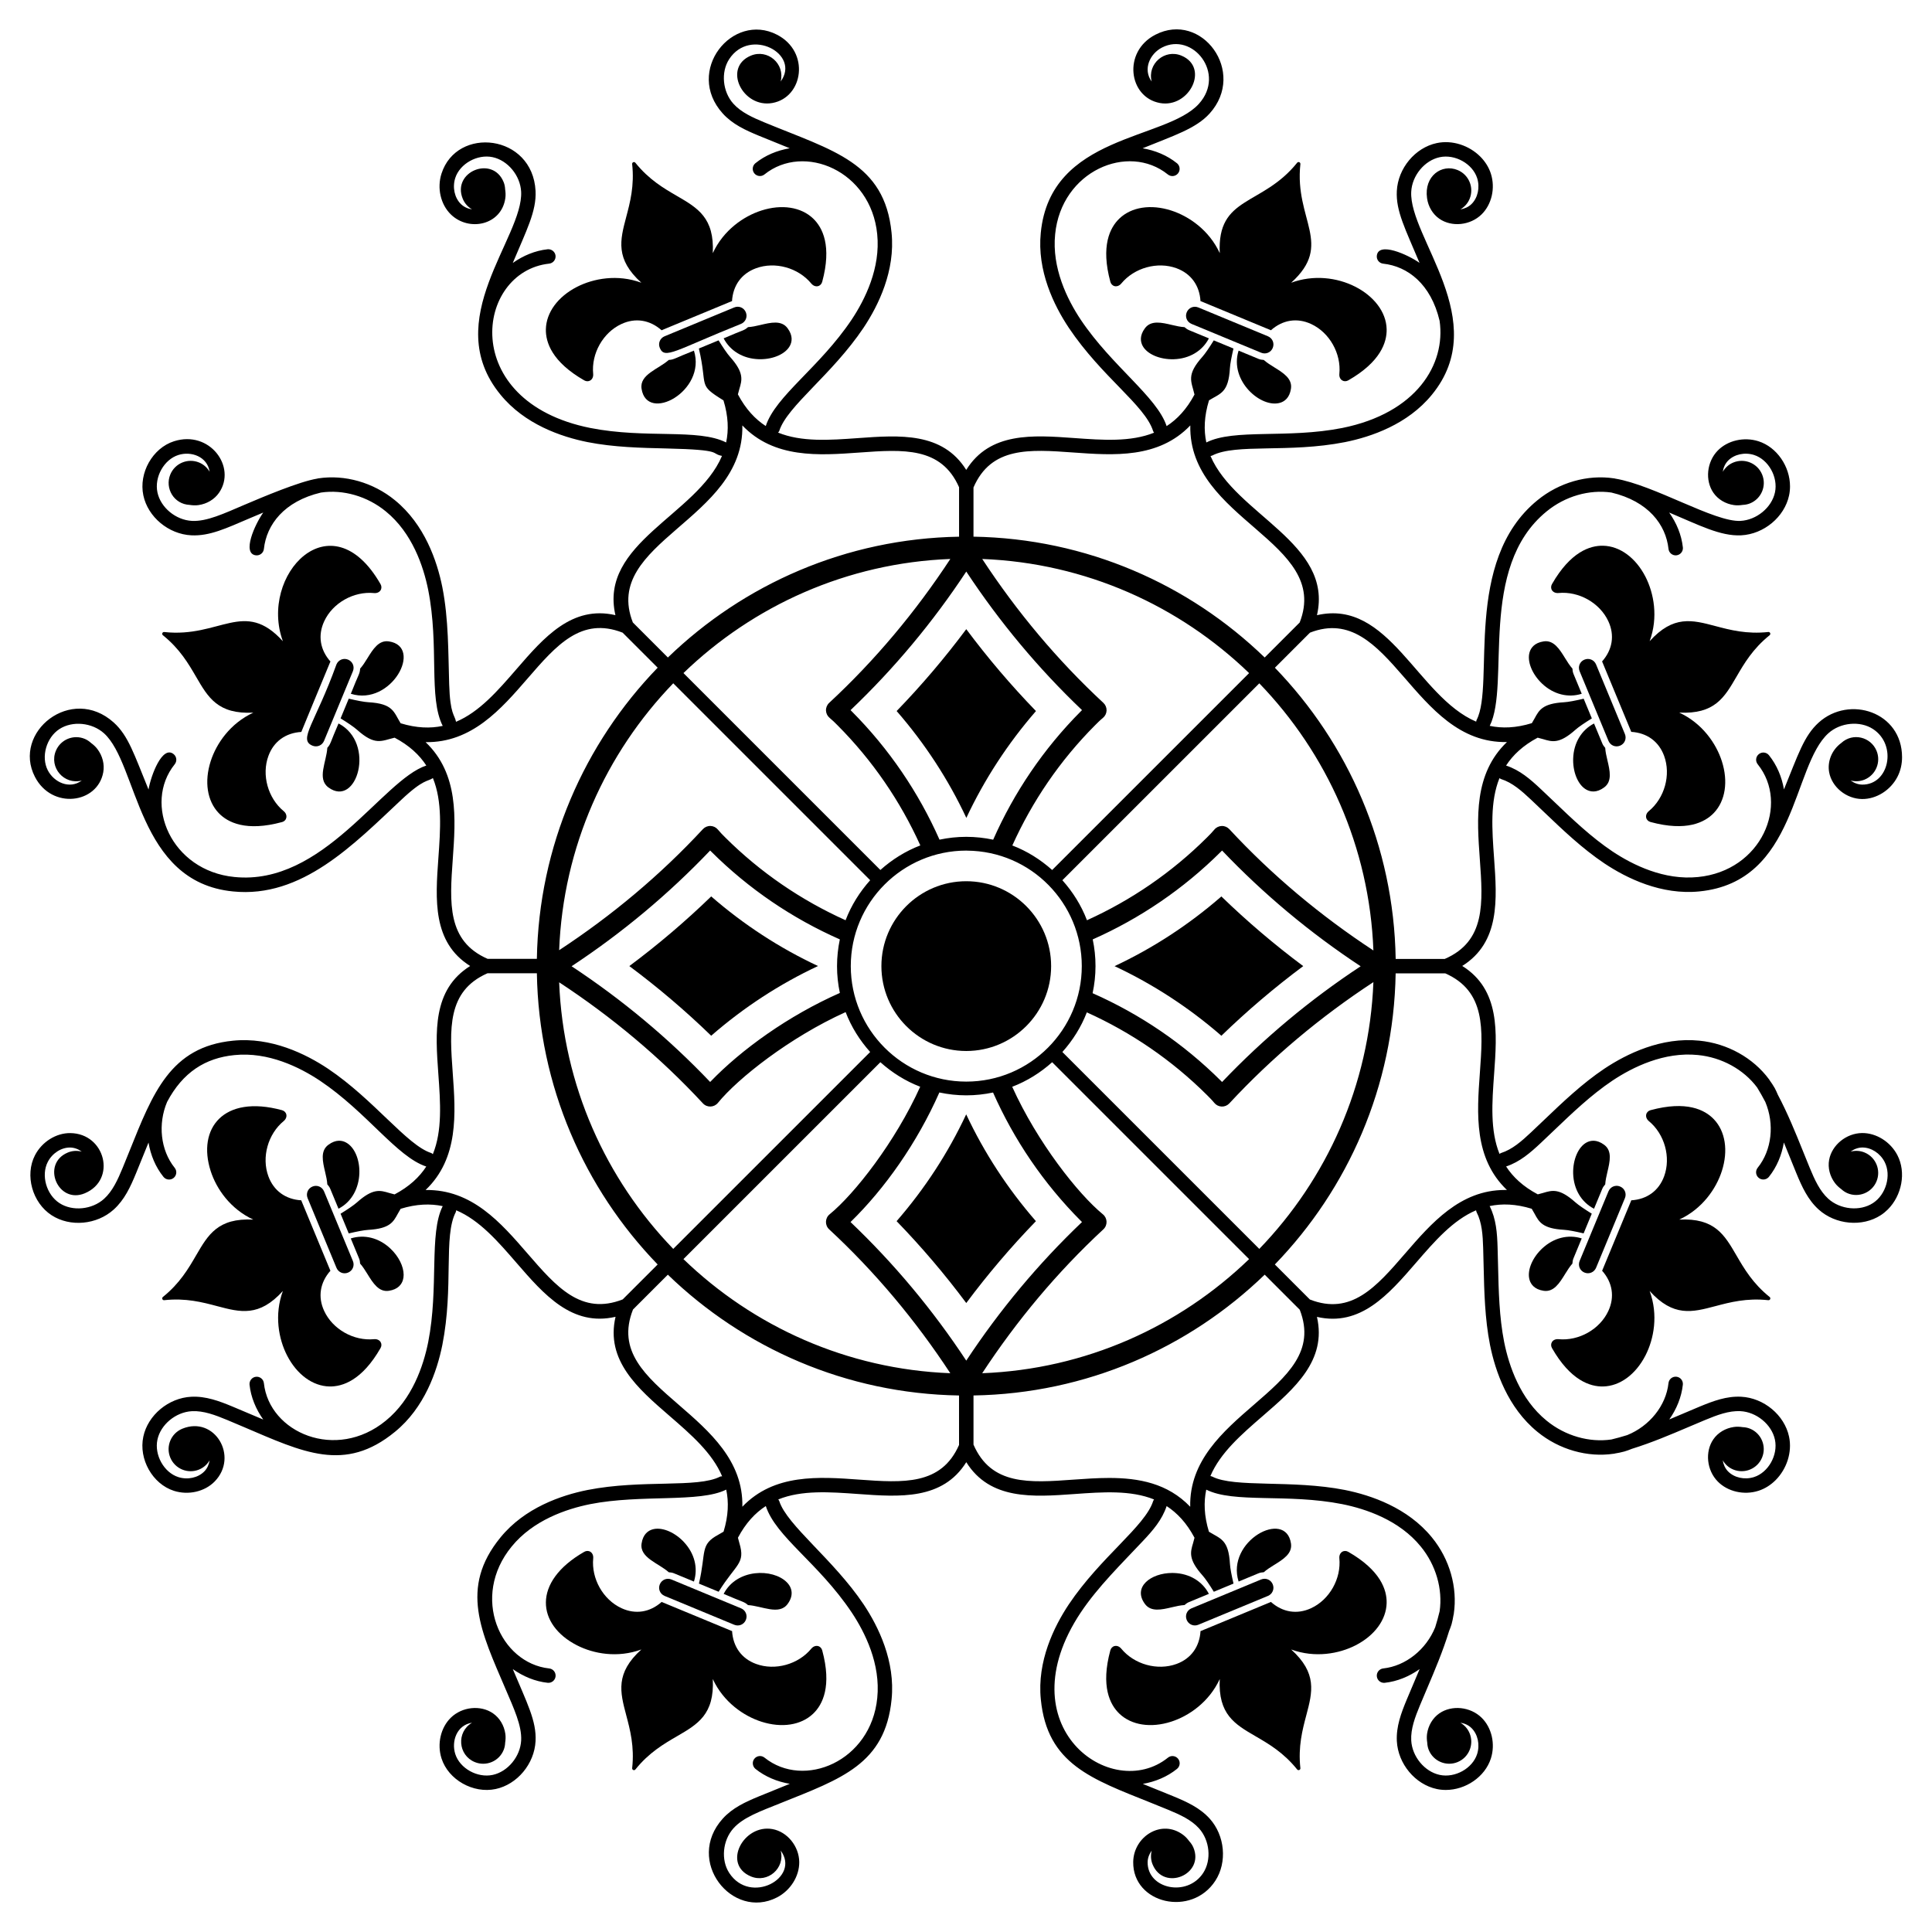
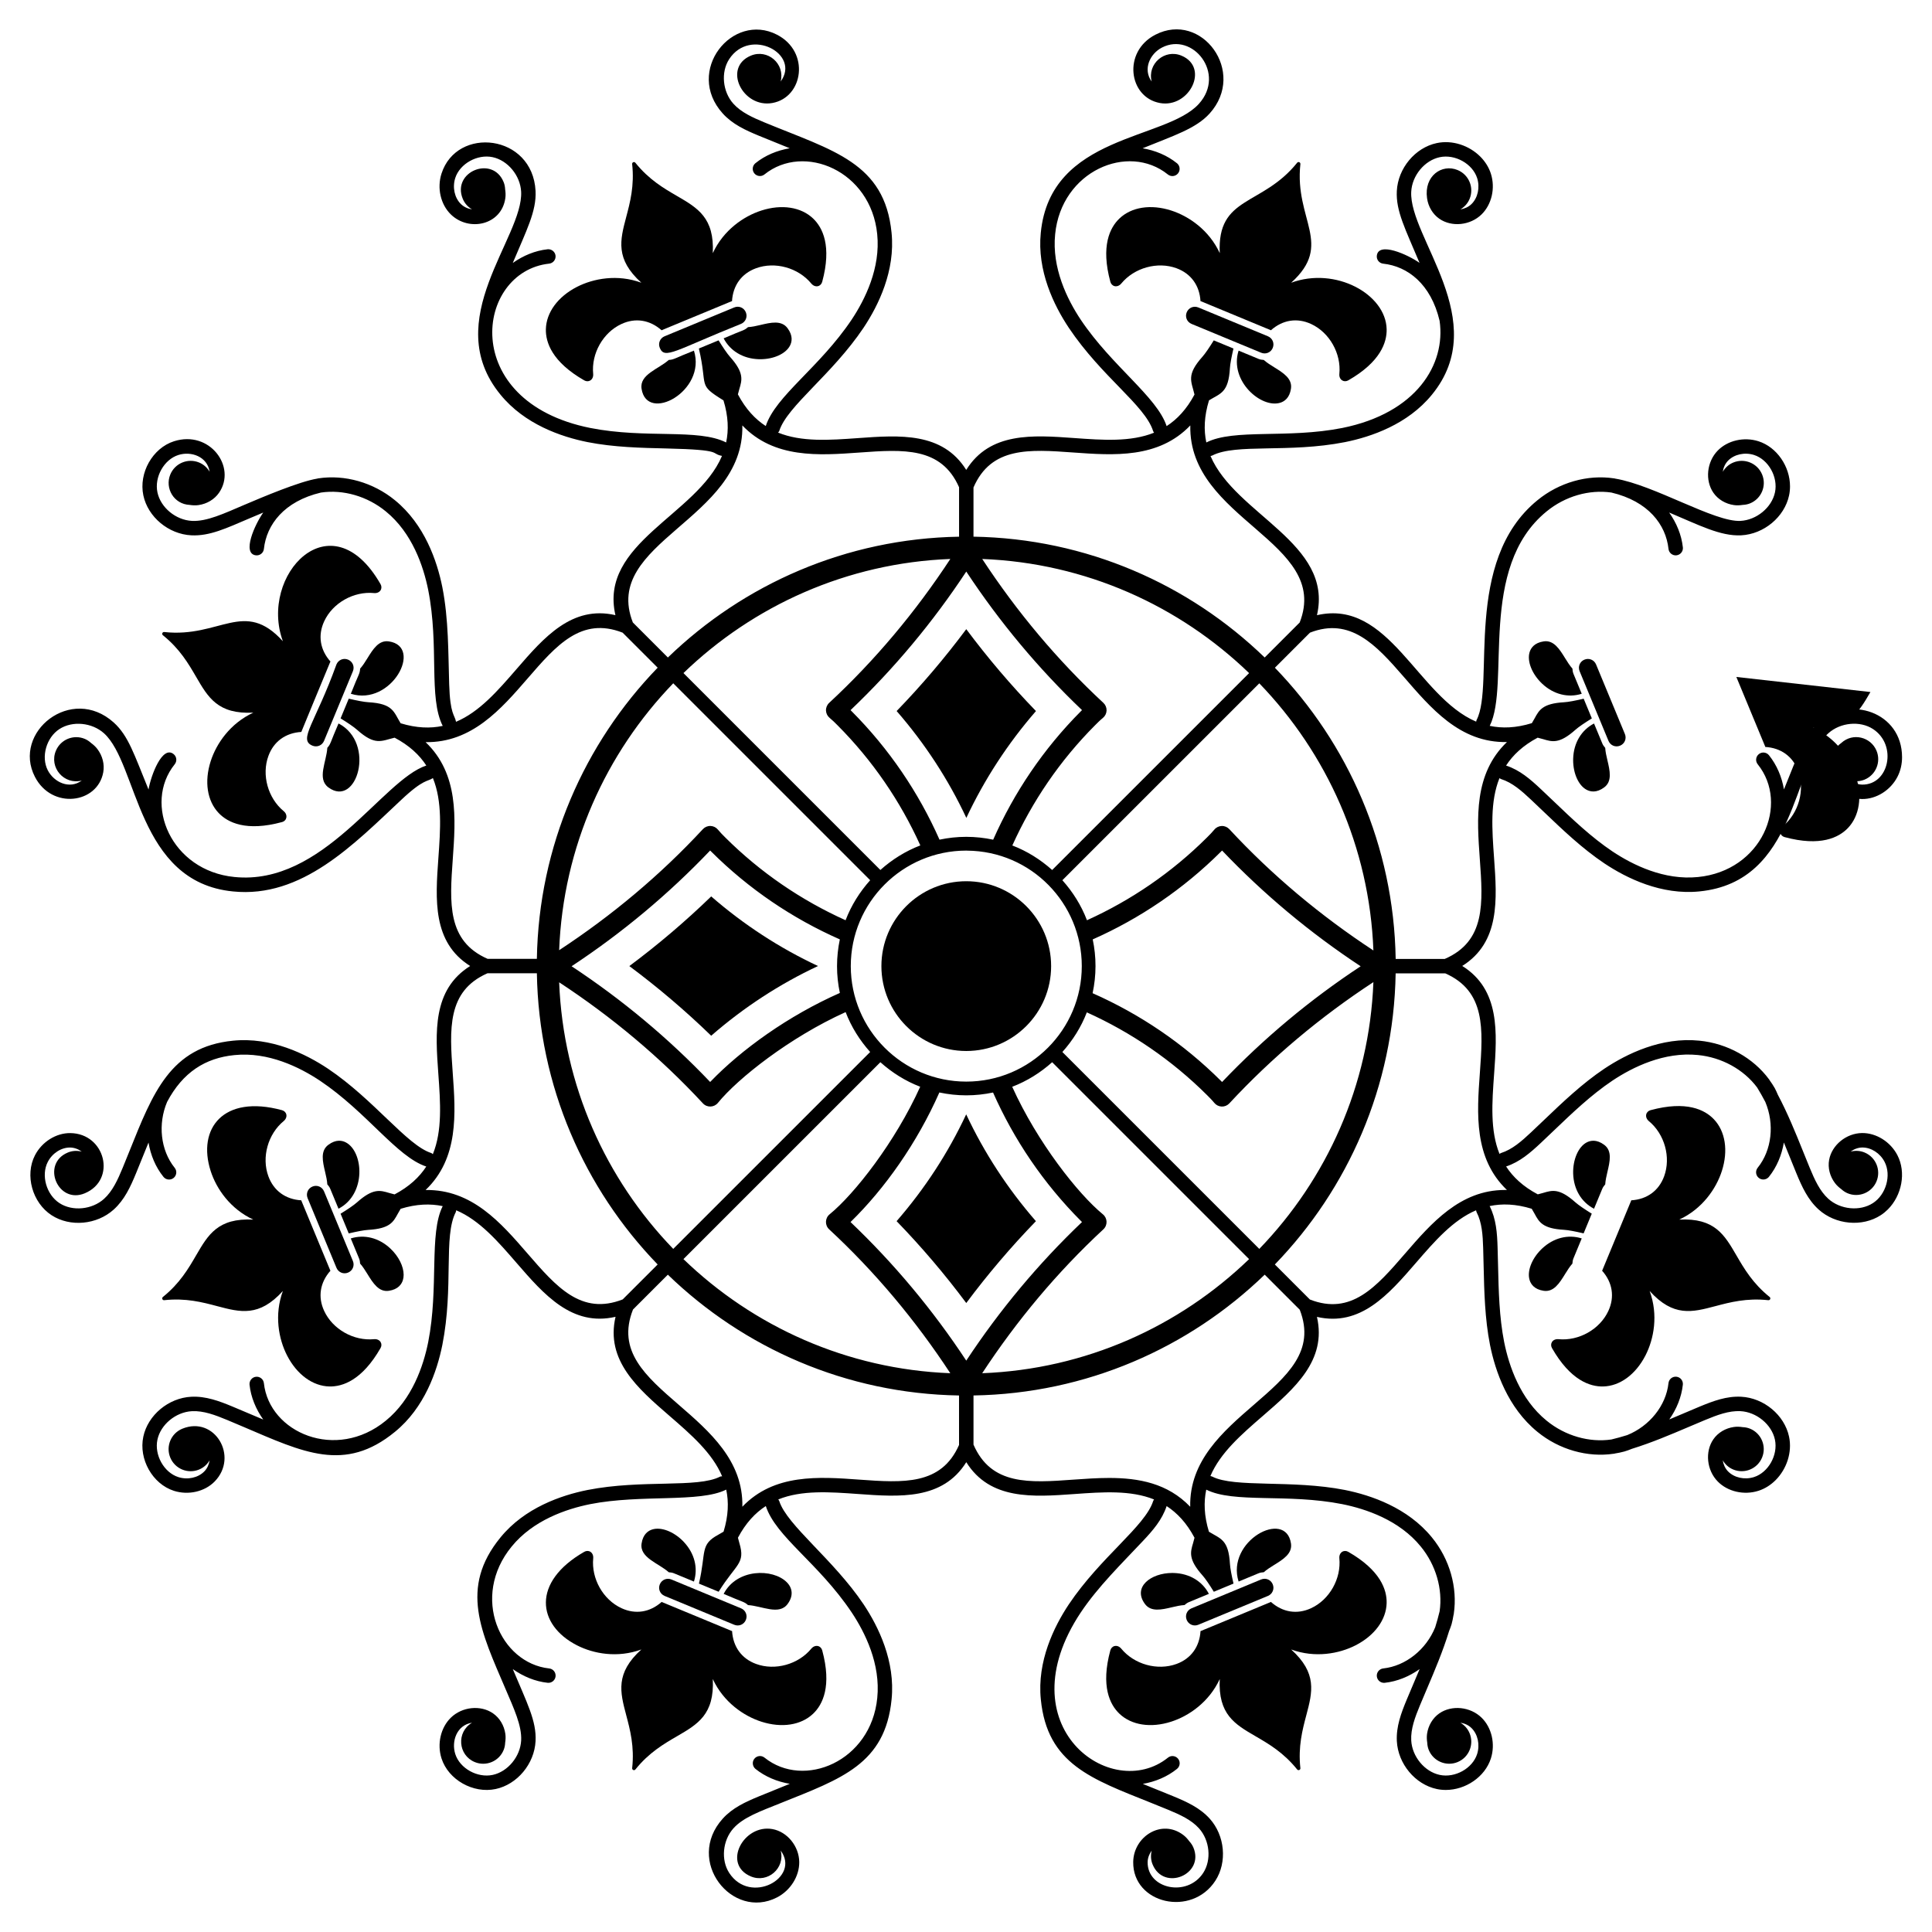
<svg xmlns="http://www.w3.org/2000/svg" fill="#000000" width="800px" height="800px" version="1.1" viewBox="144 144 512 512">
  <g>
    <path d="m314.02 247.02c1.395 9.215 17.285 0.621 13.879-10.098-5.203 2.047-5.231 2.391-6.664 2.465-2.742 2.445-7.797 3.844-7.215 7.633z" />
    <path d="m341.65 226.75c-0.508-1.23-1.863-1.777-3.074-1.277l-18.445 7.641c-1.223 0.508-1.785 1.859-1.277 3.082 1.305 3.148 4.047 0.637 21.52-6.363 1.223-0.512 1.785-1.863 1.277-3.082z" />
    <path d="m345.05 239.19c0.148 0.004 0.289 0.008 0.434 0.008 3.547 0 6.738-1.441 7.859-3.578 0.535-1.008 0.855-2.629-0.621-4.629-1.609-2.195-4.449-1.523-7.203-0.871-1.125 0.27-2.258 0.516-3.293 0.574-1.094 0.973-1.188 0.672-6.453 2.969 1.727 3.328 5.141 5.391 9.277 5.527z" />
    <path d="m359.02 219.16c0.465 0.559 1.125 0.812 1.715 0.684 0.555-0.117 0.988-0.551 1.156-1.152 2.578-9.512 0.117-14.371-2.398-16.777-3.199-3.059-8.332-3.856-13.723-2.121-4.699 1.508-10.051 5.191-12.875 11.297 0.465-9.371-4.004-11.969-9.453-15.137-3.496-2.031-7.457-4.332-11.062-8.824-0.141-0.168-0.367-0.223-0.559-0.145-0.199 0.082-0.32 0.285-0.293 0.496 0.629 5.727-0.547 10.152-1.582 14.059-1.613 6.094-2.941 11.086 4.019 17.383-6.316-2.32-12.703-1.141-17.094 1.117-5.035 2.59-8.105 6.777-8.207 11.203-0.078 3.481 1.617 8.66 10.172 13.562 0.539 0.309 1.145 0.312 1.629 0 0.52-0.336 0.801-0.984 0.734-1.699-0.531-5.418 2.617-10.988 7.484-13.238 3.707-1.727 7.551-1.094 10.66 1.668 0.035-0.016 0.059-0.047 0.094-0.062l18.445-7.641c0.035-0.016 0.074-0.008 0.109-0.023 0.246-4.148 2.504-7.305 6.359-8.719 5.047-1.855 11.207-0.141 14.668 4.07z" />
    <path d="m458.49 573.3c0.246 0.59 0.695 1.043 1.27 1.281 0.574 0.238 1.215 0.238 1.809-0.004l18.441-7.641c0.59-0.246 1.047-0.695 1.285-1.273 0.242-0.578 0.238-1.219-0.008-1.809-0.379-0.918-1.238-1.461-2.164-1.461-0.305 0-0.617 0.059-0.922 0.188l-18.438 7.641c-1.219 0.504-1.777 1.855-1.273 3.078z" />
    <path d="m478.91 560.66c0.773-0.691 1.75-1.316 2.731-1.922 2.406-1.484 4.894-3.019 4.481-5.711-1.395-9.215-17.281-0.621-13.879 10.098l5.281-2.188c0.457-0.191 0.926-0.254 1.387-0.277z" />
    <path d="m455.09 560.86c-0.148-0.004-0.289-0.008-0.434-0.008-5.688 0-10.539 3.742-7.242 8.207 1.609 2.195 4.453 1.523 7.203 0.871 1.121-0.27 2.254-0.516 3.289-0.574 0.348-0.312 0.73-0.594 1.176-0.777l5.281-2.188c-1.719-3.336-5.137-5.398-9.273-5.531z" />
    <path d="m441.12 580.89c-0.465-0.559-1.117-0.812-1.715-0.68-0.555 0.117-0.988 0.551-1.156 1.152v0.004c-2.578 9.508-0.117 14.371 2.398 16.777 3.199 3.059 8.332 3.856 13.723 2.121 4.699-1.508 10.051-5.191 12.875-11.297-0.465 9.371 4.004 11.969 9.453 15.137 3.496 2.031 7.457 4.332 11.062 8.824 0.094 0.117 0.234 0.18 0.375 0.18 0.062 0 0.125-0.012 0.184-0.035 0.199-0.082 0.32-0.285 0.293-0.496-0.629-5.727 0.547-10.152 1.582-14.059 1.613-6.094 2.941-11.09-4.019-17.387 6.312 2.316 12.707 1.137 17.094-1.117 5.035-2.586 8.102-6.773 8.203-11.199 0.082-3.481-1.617-8.66-10.168-13.562-0.535-0.305-1.145-0.309-1.629 0-0.52 0.336-0.801 0.984-0.734 1.699 0.531 5.418-2.617 10.988-7.484 13.238-3.719 1.723-7.555 1.094-10.664-1.672-0.035 0.016-0.059 0.047-0.094 0.062l-18.441 7.641c-0.035 0.016-0.074 0.008-0.109 0.023-0.246 4.144-2.504 7.305-6.359 8.719-5.055 1.848-11.211 0.133-14.668-4.074z" />
    <path d="m231.04 352.68c7.519 5.539 12.648-11.789 2.672-16.957-2.246 5.16-2.004 5.383-2.969 6.457-0.211 3.672-2.801 8.227 0.297 10.5z" />
    <path d="m236.24 318.81c-1.223-0.504-2.57 0.055-3.078 1.273-5.648 15.645-10.215 19.938-6.363 21.523 1.234 0.512 2.582-0.07 3.078-1.273l7.641-18.441c0.504-1.223-0.055-2.578-1.277-3.082z" />
    <path d="m247.07 313.98c-2.691-0.418-4.223 2.07-5.711 4.477-0.605 0.984-1.23 1.961-1.922 2.738-0.086 1.461-0.367 1.324-2.465 6.66 10.723 3.398 19.305-12.488 10.098-13.875z" />
    <path d="m187.52 311.49c-0.219-0.023-0.418 0.102-0.496 0.297-0.082 0.199-0.023 0.426 0.145 0.559 4.492 3.606 6.793 7.566 8.824 11.059 3.168 5.449 5.762 9.918 15.137 9.453-6.106 2.828-9.789 8.172-11.297 12.875-1.73 5.394-0.938 10.523 2.117 13.727 2.406 2.519 7.269 4.981 16.781 2.398 1.332-0.359 1.609-1.922 0.473-2.875-4.207-3.457-5.918-9.621-4.07-14.652 1.402-3.84 4.566-6.113 8.719-6.359 0.516-1.34 5.863-14.195 7.664-18.555 0.016-0.035 0.047-0.059 0.062-0.094-2.758-3.106-3.394-6.938-1.668-10.664 2.25-4.875 7.82-8.02 13.242-7.488 0.723 0.066 1.371-0.223 1.695-0.73 0.309-0.477 0.309-1.09 0.004-1.633l-0.004-0.004c-13.129-22.887-32.297-2.336-25.879 15.133-10.234-11.312-16.664-0.824-31.449-2.445z" />
    <path d="m153.26 349.88c4.496 8.719 16.594 7.113 18.102-1.211 0.383-2.106-0.184-4.356-1.555-6.168-0.48-0.633-1.055-1.148-1.668-1.598-0.48-0.438-1.027-0.82-1.664-1.09-2.981-1.25-6.41 0.152-7.66 3.133-1.863 4.441 2.152 9.129 6.856 7.906-3.273 2.414-7.375 0.457-9.012-2.727-1.832-3.555-0.375-8.672 3.098-10.922 3.438-2.234 8.625-1.734 11.809 1.133 9.055 8.164 8.691 39.406 34.172 41.906 18.246 1.859 32-12.465 44.625-24.297 5.914-5.566 6.914-4.758 8.363-5.742 2.519 6.215 1.996 13.586 1.449 21.199-0.789 10.988-1.602 22.316 8.426 28.598-10.047 6.285-9.23 17.621-8.434 28.621 0.551 7.629 1.078 15.023-1.461 21.254-0.148-0.102-0.254-0.258-0.438-0.316-6.406-2.043-15.141-14.148-27.355-22.348-5.926-3.945-15.102-8.434-25.164-7.414-16.59 1.637-21.242 13.832-27.457 29.301-0.59 1.461-1.176 2.922-1.773 4.371-1.312 3.172-2.676 6.191-4.949 8.242-3.18 2.871-8.367 3.367-11.805 1.133-3.484-2.266-4.93-7.371-3.102-10.922 1.191-2.312 3.578-3.848 5.938-3.816 1.117 0.016 2.191 0.438 3.07 1.086-1.195-0.309-2.492-0.266-3.719 0.25-7.133 2.992-2.617 13.789 4.527 10.789 8.473-3.555 5.457-15.84-3.832-15.949-3.769-0.047-7.543 2.312-9.383 5.887-2.723 5.273-0.707 12.555 4.414 15.883 4.906 3.184 11.98 2.539 16.453-1.504 2.867-2.582 4.438-6.023 5.922-9.617 0.602-1.465 1.195-2.934 1.789-4.406 0.496-1.238 1.004-2.488 1.516-3.734 0.566 3.332 1.867 6.492 3.961 9.09 0.66 0.824 1.863 0.953 2.688 0.293 0.82-0.664 0.953-1.867 0.289-2.688-3.769-4.684-4.488-11.629-2.008-17.473 4.141-7.832 10.125-11.645 17.844-12.402 8.941-0.91 17.258 3.191 22.66 6.785 12.512 8.395 20.355 20.172 28.176 22.75-1.828 2.809-4.496 5.312-8.398 7.383-0.508-0.121-0.988-0.25-1.43-0.383-2.402-0.723-4.297-1.293-8.551 2.508-0.84 0.75-2.422 1.812-4.328 2.996l2.16 5.219c2.188-0.512 4.055-0.875 5.18-0.941 5.695-0.324 6.633-2.07 7.824-4.277 0.223-0.414 0.473-0.855 0.754-1.309 4.219-1.293 7.871-1.402 11.148-0.707-3.68 7.297-0.984 21.523-3.844 36.023-1.277 6.371-4.262 15.152-11.23 20.832-13.207 10.844-30.898 3.16-32.316-9.938-0.113-1.047-1.059-1.809-2.106-1.695-1.055 0.113-1.797 1.082-1.699 2.106 0.359 3.316 1.68 6.473 3.633 9.23-1.238-0.516-2.473-1.039-3.695-1.559-1.465-0.621-2.934-1.25-4.402-1.859-3.594-1.496-7.137-2.816-10.988-2.621-6.023 0.312-11.48 4.859-12.695 10.574-1.277 5.957 2.438 12.543 8.109 14.355 3.82 1.219 8.16 0.23 10.797-2.473 6.453-6.613-0.02-17.492-8.57-13.988-2.992 1.223-4.426 4.641-3.203 7.629 1.223 2.992 4.641 4.426 7.629 3.199 1.234-0.504 2.184-1.391 2.809-2.457-0.164 1.082-0.621 2.144-1.406 2.945-1.648 1.691-4.422 2.297-6.894 1.504-3.809-1.219-6.394-5.867-5.531-9.914 0.852-4.012 4.871-7.328 9.152-7.551 3.051-0.156 6.152 1.012 9.324 2.328 1.461 0.609 2.918 1.227 4.371 1.848 15.75 6.715 26.801 12.215 40.102 1.293 7.844-6.391 11.16-16.059 12.562-23.047 3.043-15.418 0.242-28.738 3.539-35.141 0.086-0.168 0.094-0.348 0.129-0.523 6.172 2.617 11.016 8.199 16.008 13.965 7.223 8.34 14.668 16.941 26.219 14.266-2.688 11.555 5.914 19.004 14.262 26.227 5.781 5.004 11.375 9.852 13.988 16.043-0.184 0.031-0.371-0.004-0.547 0.086-5.973 3.086-20.699 0.699-35.145 3.543-6.977 1.398-16.641 4.715-23.035 12.551-11.008 13.422-5.094 25.145 1.301 40.133 2.184 5.121 4.367 9.738 4.164 13.672-0.215 4.277-3.535 8.297-7.547 9.148-4.066 0.863-8.699-1.727-9.914-5.531-1.086-3.398 0.41-7.688 4.441-8.301-4.184 2.465-3.719 8.613 0.746 10.438 2.992 1.223 6.406-0.211 7.629-3.203 0.262-0.637 0.379-1.293 0.406-1.945 0.117-0.75 0.16-1.523 0.051-2.309-0.32-2.258-1.508-4.242-3.266-5.461-3.281-2.273-8.191-1.773-11.18 1.145-2.699 2.633-3.699 6.969-2.473 10.797 1.805 5.652 8.379 9.379 14.352 8.109 5.719-1.219 10.266-6.676 10.57-12.699 0.277-5.34-2.254-10.051-6.031-19.082 2.758 1.953 5.91 3.269 9.227 3.629 1.051 0.113 1.992-0.645 2.109-1.695 0.109-1.051-0.645-1.996-1.695-2.106-12.957-1.402-20.914-18.941-9.93-32.324 5.68-6.965 14.461-9.945 20.82-11.223 13.426-2.644 29.059-0.32 36.027-3.848 0.695 3.281 0.586 6.93-0.703 11.148-0.453 0.281-0.895 0.535-1.312 0.758-5.047 2.715-3.223 4.484-5.215 13.004l5.219 2.16c4.625-7.449 7.156-7.379 5.504-12.883-0.133-0.445-0.266-0.926-0.387-1.434 2.066-3.902 4.57-6.566 7.383-8.395 2.715 8.223 13.918 15.016 22.75 28.176 3.602 5.406 7.699 13.727 6.789 22.672-1.648 16.805-19.418 24.238-29.879 15.824-0.82-0.66-2.027-0.535-2.688 0.293-0.668 0.824-0.504 2.035 0.289 2.691 2.602 2.09 5.766 3.391 9.098 3.957-3.312 1.359-5.926 2.391-8.145 3.309-3.598 1.484-7.039 3.055-9.625 5.918-10.094 11.195 2.527 26.988 14.387 20.871 3.562-1.836 5.93-5.609 5.887-9.383-0.051-4.18-3.176-8.008-7.102-8.719-7.641-1.383-13.41 9.32-5.723 12.543 4.445 1.863 9.129-2.148 7.906-6.856 5.324 7.203-8.055 14.543-13.648 5.914-2.234-3.441-1.734-8.629 1.133-11.809 2.66-2.949 7.078-4.492 12.637-6.731 15.891-6.391 27.586-10.281 29.27-27.441 1.023-10.066-3.465-19.246-7.418-25.18-7.973-11.891-20.289-20.934-22.344-27.348-0.055-0.176-0.176-0.305-0.273-0.453 6.219-2.519 13.594-1.988 21.199-1.441 10.996 0.797 22.348 1.609 28.629-8.434 6.285 10.051 17.625 9.23 28.625 8.445 7.578-0.547 14.934-1.066 21.141 1.434-0.094 0.145-0.195 0.281-0.25 0.453-2.125 6.648-13.926 14.805-22.348 27.355-3.941 5.926-8.43 15.102-7.414 25.168 1.695 17.172 13.453 21.09 29.301 27.457 1.461 0.59 2.922 1.176 4.371 1.773 3.176 1.312 6.195 2.676 8.242 4.949 2.871 3.18 3.363 8.367 1.129 11.809-4.238 6.519-14.816 4.277-14.738-2.84 0.016-1.117 0.438-2.191 1.086-3.07-0.309 1.195-0.266 2.492 0.25 3.719 2.992 7.133 13.789 2.617 10.793-4.527-0.27-0.637-0.652-1.188-1.094-1.672-0.449-0.609-0.961-1.184-1.59-1.66-5.766-4.359-13.188 0.453-13.266 7.164-0.133 11.078 15.477 14.672 21.77 4.965 3.184-4.902 2.543-11.977-1.5-16.453-2.582-2.863-6.023-4.434-9.621-5.922-1.465-0.602-2.934-1.195-4.406-1.789-1.227-0.492-2.461-0.996-3.695-1.5 3.32-0.574 6.465-1.891 9.055-3.973 0.824-0.664 0.953-1.867 0.293-2.688-0.668-0.828-1.867-0.957-2.688-0.293-14.984 12.051-43.207-8.285-23.094-38.492 4.594-6.852 10.746-12.84 16.492-18.957 2.617-2.777 5.059-5.586 6.254-9.219 2.812 1.828 5.316 4.488 7.387 8.391-0.121 0.508-0.25 0.988-0.383 1.43-0.723 2.402-1.293 4.301 2.508 8.555 0.75 0.84 1.812 2.422 2.996 4.328l5.215-2.164c-0.512-2.188-0.875-4.055-0.941-5.176-0.371-6.535-2.481-6.656-5.578-8.574-1.289-4.219-1.398-7.867-0.703-11.148 7.309 3.676 21.492 0.973 36.008 3.836 6.371 1.277 15.152 4.262 20.828 11.227 4.043 4.922 5.863 11.309 5.008 17.176-0.336 1.418-0.738 2.828-1.172 4.231-2.383 5.879-7.793 10.266-13.773 10.914-1.047 0.117-1.809 1.059-1.695 2.106 0.105 0.98 0.934 1.711 1.898 1.711 0.07 0 0.141-0.004 0.211-0.012 3.316-0.359 6.473-1.68 9.23-3.633-0.52 1.238-1.039 2.477-1.562 3.699-0.625 1.465-1.246 2.93-1.855 4.394-1.496 3.598-2.816 7.141-2.621 10.992 0.312 6.023 4.859 11.48 10.574 12.695 0.793 0.168 1.598 0.25 2.398 0.25 5.234 0 10.383-3.441 11.953-8.359 1.219-3.82 0.23-8.16-2.473-10.797-2.988-2.918-7.902-3.41-11.184-1.145-1.758 1.219-2.949 3.211-3.266 5.461-0.109 0.785-0.066 1.559 0.051 2.309 0.031 0.652 0.148 1.309 0.406 1.945 1.223 2.992 4.641 4.426 7.629 3.203 2.992-1.223 4.426-4.641 3.199-7.629-0.504-1.234-1.391-2.184-2.457-2.809 1.082 0.164 2.144 0.621 2.941 1.406 1.691 1.648 2.293 4.422 1.504 6.894-1.219 3.809-5.848 6.402-9.914 5.531-4.012-0.852-7.328-4.871-7.551-9.148-0.156-3.051 1.012-6.152 2.328-9.328 0.605-1.457 1.227-2.91 1.844-4.363 2.109-4.945 4.254-10.031 5.867-15.293 0.227-0.59 0.477-1.164 0.648-1.777 0.227-0.809 0.383-1.633 0.52-2.461 0.02-0.082 0.047-0.156 0.066-0.238 0.008-0.031-0.004-0.055 0.004-0.086 1.039-6.949-1.07-14.488-5.809-20.258-6.391-7.84-16.059-11.156-23.047-12.559-13.961-2.754-29.289-0.52-35.141-3.543-0.164-0.082-0.336-0.109-0.504-0.145 2.621-6.164 8.203-11.004 13.965-15.992 8.336-7.215 16.93-14.652 14.273-26.188 11.531 2.652 18.988-5.941 26.203-14.285 4.984-5.762 9.809-11.344 15.969-13.965 0.035 0.176 0.062 0.352 0.148 0.52 1.414 2.742 1.625 6.035 1.73 9.449 0.051 1.574 0.086 3.148 0.121 4.727 0.16 6.891 0.324 14.016 1.691 20.969 1.402 6.977 4.715 16.641 12.551 23.035 5.781 4.742 13.32 6.852 20.266 5.812 0.027-0.004 0.051 0.004 0.078 0 0.074-0.02 0.148-0.043 0.223-0.062 0.832-0.137 1.664-0.293 2.477-0.523 0.688-0.195 1.352-0.453 2.012-0.715 5.188-1.609 10.199-3.731 15.078-5.812 1.449-0.617 2.898-1.234 4.348-1.836 3.176-1.316 6.273-2.484 9.328-2.332 4.277 0.219 8.297 3.539 9.148 7.551 0.863 4.066-1.73 8.691-5.535 9.914-2.473 0.789-5.242 0.188-6.894-1.504-0.781-0.801-1.238-1.859-1.402-2.938 0.625 1.066 1.574 1.949 2.805 2.453 2.992 1.223 6.406-0.211 7.629-3.203 1.223-2.992-0.211-6.406-3.203-7.629-0.641-0.262-1.301-0.379-1.953-0.406-0.746-0.117-1.516-0.156-2.297-0.047-2.254 0.312-4.25 1.508-5.461 3.262-2.273 3.285-1.77 8.195 1.148 11.18 2.637 2.703 6.977 3.695 10.797 2.473 1.715-0.547 3.254-1.535 4.531-2.809 2.93-2.93 4.465-7.383 3.578-11.543-1.215-5.719-6.672-10.266-12.695-10.574-3.852-0.199-7.394 1.125-10.992 2.613-1.461 0.609-2.918 1.23-4.379 1.852-1.215 0.516-2.441 1.035-3.672 1.551 1.941-2.754 3.234-5.91 3.594-9.211 0.113-1.051-0.645-1.992-1.695-2.109-1.059-0.113-1.996 0.645-2.109 1.695-0.648 5.988-5.051 11.398-10.938 13.777-1.391 0.43-2.789 0.828-4.195 1.16-5.867 0.859-12.262-0.957-17.195-5.008-6.965-5.68-9.945-14.461-11.223-20.82-1.305-6.621-1.465-13.582-1.617-20.309-0.035-1.586-0.074-3.172-0.125-4.754-0.113-3.828-0.375-7.543-2.106-10.965 3.277-0.695 6.93-0.582 11.152 0.711 0.281 0.453 0.531 0.895 0.754 1.309 1.188 2.207 2.125 3.953 7.82 4.273 1.125 0.062 2.992 0.43 5.18 0.941l2.16-5.219c-1.906-1.184-3.484-2.25-4.328-2.996-4.258-3.801-6.152-3.227-8.555-2.508-0.441 0.133-0.922 0.266-1.426 0.383-3.902-2.07-6.562-4.574-8.391-7.387 3.629-1.203 6.434-3.641 9.219-6.258 1.152-1.078 2.293-2.172 3.434-3.262 4.871-4.656 9.91-9.469 15.516-13.227 5.406-3.602 13.727-7.699 22.668-6.789 6.34 0.621 12.141 3.852 15.688 8.605 0.766 1.242 1.477 2.519 2.164 3.82 2.469 5.844 1.75 12.77-2.023 17.453-0.66 0.824-0.531 2.027 0.293 2.688 0.77 0.621 1.871 0.547 2.551-0.133 0.051-0.051 0.098-0.102 0.141-0.156 2.09-2.598 3.391-5.762 3.957-9.094 0.508 1.242 1.016 2.484 1.512 3.719 0.594 1.477 1.191 2.953 1.797 4.422 1.484 3.602 3.059 7.043 5.918 9.625 4.481 4.039 11.555 4.68 16.453 1.496 0.68-0.441 1.305-0.953 1.875-1.52 3.703-3.703 4.906-9.777 2.543-14.363-1.836-3.562-5.606-5.93-9.383-5.887-4.176 0.051-8 3.176-8.719 7.102-0.383 2.106 0.184 4.356 1.555 6.168 0.48 0.633 1.055 1.148 1.668 1.598 0.48 0.441 1.027 0.82 1.664 1.09 2.981 1.25 6.41-0.152 7.66-3.133 1.25-2.981-0.152-6.41-3.133-7.66-1.23-0.516-2.527-0.559-3.723-0.246 0.879-0.648 1.957-1.074 3.074-1.086 2.359-0.031 4.75 1.504 5.938 3.812 1.832 3.555 0.391 8.66-3.098 10.922-3.441 2.234-8.629 1.734-11.809-1.133-2.269-2.047-3.637-5.066-4.949-8.242-0.602-1.457-1.191-2.922-1.781-4.391-2.008-4.988-4.086-10.098-6.664-14.961-0.258-0.578-0.488-1.164-0.797-1.715-0.41-0.73-0.883-1.426-1.371-2.109-0.043-0.07-0.078-0.145-0.121-0.215-0.016-0.023-0.043-0.039-0.059-0.062-4.18-5.648-11-9.484-18.434-10.215-10.062-1.023-19.242 3.469-25.176 7.418-5.887 3.945-11.043 8.875-16.035 13.641-1.133 1.082-2.269 2.168-3.41 3.238-2.492 2.344-4.973 4.523-7.906 5.461-0.172 0.055-0.309 0.156-0.449 0.25-2.508-6.211-1.98-13.574-1.43-21.176 0.797-11.004 1.617-22.348-8.445-28.633 10.043-6.285 9.223-17.621 8.434-28.613-0.547-7.594-1.07-14.949 1.43-21.16 0.148 0.098 0.289 0.203 0.469 0.258 2.941 0.938 5.418 3.117 7.906 5.461 1.148 1.078 2.289 2.168 3.426 3.258 4.984 4.758 10.137 9.684 16.023 13.629 5.926 3.945 15.102 8.43 25.164 7.414 25.926-2.562 24.52-33.188 34.18-41.914 3.18-2.867 8.367-3.363 11.809-1.129 6.519 4.238 4.277 14.816-2.84 14.738-1.117-0.016-2.191-0.438-3.07-1.086 1.195 0.309 2.492 0.266 3.719-0.25 2.981-1.25 4.383-4.68 3.133-7.66-1.52-3.621-6.238-4.867-9.332-2.039-2.633 1.934-3.711 5.047-3.215 7.762 0.715 3.93 4.543 7.047 8.719 7.094 3.773 0.043 7.547-2.32 9.383-5.887 0.828-1.602 1.219-3.387 1.219-5.191 0-12.023-13.977-16.512-22.086-9.195-3.945 3.562-5.465 8.574-9.211 17.723-0.57-3.32-1.891-6.465-3.973-9.055-0.664-0.824-1.867-0.953-2.688-0.293-0.828 0.668-0.957 1.867-0.293 2.691 8.496 10.566 1.035 28.223-15.836 29.879-8.941 0.91-17.258-3.191-22.66-6.785-5.606-3.758-10.637-8.566-15.504-13.219-1.148-1.098-2.293-2.188-3.449-3.273-2.785-2.625-5.598-5.07-9.238-6.266 1.824-2.809 4.477-5.312 8.367-7.387 0.523 0.121 1.02 0.258 1.477 0.395 2.402 0.723 4.297 1.293 8.555-2.508 0.84-0.75 2.422-1.812 4.328-2.996l-2.164-5.219c-2.188 0.512-4.055 0.875-5.18 0.938-5.699 0.324-6.633 2.07-7.824 4.277-0.215 0.402-0.457 0.828-0.727 1.262-4.227 1.301-7.883 1.414-11.164 0.719 5.547-11.07-3.25-41.895 15.059-56.82 4.922-4.043 11.309-5.863 17.176-5.012 9.805 2.316 14.449 8.516 15.141 14.941 0.113 1.047 1.059 1.812 2.106 1.695 0.98-0.105 1.711-0.938 1.711-1.898 0-0.07-0.004-0.141-0.012-0.211-0.359-3.316-1.676-6.473-3.633-9.23 7.805 3.266 13.551 6.32 19.086 6.039 6.023-0.312 11.48-4.859 12.695-10.574 0.168-0.793 0.25-1.598 0.25-2.402 0-5.234-3.445-10.383-8.359-11.953-3.82-1.219-8.16-0.23-10.797 2.473-2.918 2.988-3.41 7.902-1.145 11.184 1.219 1.758 3.211 2.949 5.461 3.262 0.785 0.109 1.559 0.066 2.309-0.051 0.652-0.031 1.309-0.148 1.945-0.406 2.992-1.223 4.426-4.641 3.203-7.629-1.223-2.992-4.641-4.426-7.629-3.203-1.234 0.504-2.18 1.395-2.809 2.457 0.164-1.082 0.621-2.144 1.406-2.945 1.648-1.691 4.422-2.293 6.894-1.5 3.809 1.219 6.402 5.848 5.531 9.914-0.852 4.012-4.871 7.328-9.152 7.551-6.887 0.355-22.816-9.5-33.219-11.211-0.082-0.02-0.156-0.047-0.238-0.066-0.027-0.008-0.055 0.004-0.086 0-6.949-1.039-14.488 1.07-20.258 5.809-19.836 16.172-11.227 48.75-16.098 58.184-0.082 0.156-0.102 0.32-0.137 0.488-15.582-6.633-23.062-32.625-42.188-28.215 4.402-19.082-21.594-26.645-28.211-42.184 0.164-0.035 0.328-0.059 0.48-0.137 6.246-3.227 20.234-0.605 35.145-3.543 6.977-1.398 16.641-4.715 23.035-12.551 16.062-19.578-6.086-41.66-5.469-53.809 0.219-4.277 3.539-8.297 7.551-9.148 4.066-0.863 8.691 1.73 9.918 5.535 0.789 2.473 0.188 5.242-1.504 6.894-0.801 0.777-1.859 1.238-2.938 1.402 1.066-0.625 1.949-1.574 2.453-2.805 1.223-2.992-0.211-6.406-3.203-7.629-4.152-1.699-8.914 1.555-8.086 7.453 0.312 2.254 1.508 4.25 3.266 5.465 3.281 2.273 8.195 1.77 11.18-1.148 2.699-2.637 3.695-6.977 2.473-10.797-0.547-1.715-1.535-3.254-2.809-4.531-2.93-2.93-7.383-4.465-11.543-3.578-5.719 1.215-10.266 6.672-10.574 12.695-0.273 5.336 2.25 10.043 6.019 19.047-3.113-2.199-10.906-5.699-11.32-1.898-0.113 1.059 0.645 1.996 1.695 2.109 6.457 0.699 12.633 5.359 14.941 15.133 1.688 11.535-6.125 24.465-25.828 28.418-14.562 2.871-28.586 0.109-35.992 3.832-0.695-3.281-0.586-6.938 0.715-11.164 3.047-1.875 5.168-1.988 5.539-8.551 0.066-1.125 0.43-2.996 0.941-5.18l-5.219-2.16c-1.184 1.906-2.246 3.484-2.996 4.328-4.379 4.906-2.934 6.504-2.113 10.031-2.074 3.887-4.578 6.543-7.387 8.363-2.562-7.769-14.512-15.895-22.754-28.188-3.602-5.406-7.699-13.727-6.789-22.668 1.641-16.734 19.328-24.32 29.875-15.828 0.82 0.66 2.027 0.531 2.688-0.293 0.621-0.77 0.547-1.871-0.133-2.551-0.051-0.051-0.102-0.098-0.156-0.141-2.598-2.09-5.762-3.391-9.094-3.957 8.07-3.309 14.09-5.156 17.766-9.227 9.902-10.984-2.117-27.199-14.387-20.871-8.738 4.504-7.102 16.582 1.211 18.102 7.816 1.414 13.199-9.406 5.723-12.547-4.445-1.867-9.129 2.152-7.906 6.856-2.41-3.269-0.461-7.371 2.727-9.012 8.133-4.199 17.012 6.894 9.789 14.906-8.773 9.73-39.34 8.047-41.91 34.176-1.023 10.062 3.469 19.242 7.418 25.176 8.75 13.051 20.156 20.504 22.344 27.352 0.055 0.176 0.16 0.316 0.258 0.461-6.211 2.496-13.566 1.969-21.156 1.418-11.004-0.793-22.348-1.617-28.621 8.441-6.285-10.039-17.613-9.223-28.625-8.43-7.625 0.551-15.016 1.078-21.242-1.457 0.105-0.152 0.258-0.254 0.316-0.438 2.102-6.594 13.969-14.871 22.348-27.355 3.945-5.926 8.434-15.102 7.414-25.168-1.836-18.582-15.48-21.719-33.672-29.234-3.172-1.312-6.191-2.676-8.238-4.949-2.875-3.18-3.367-8.367-1.133-11.805 5.57-8.574 19.008-1.379 13.652 5.91 1.219-4.703-3.461-8.719-7.906-6.852-7.531 3.16-2.168 13.973 5.723 12.543 8.191-1.484 10.035-13.551 1.211-18.098-11.816-6.098-24.523 9.641-14.383 20.867 2.582 2.867 6.023 4.438 9.617 5.922 2.578 1.062 4.688 1.891 8.141 3.305-3.332 0.57-6.492 1.867-9.09 3.961-0.824 0.66-0.953 1.863-0.293 2.688 0.664 0.82 1.867 0.953 2.688 0.289 10.453-8.414 28.223-0.988 29.879 15.836 0.91 8.941-3.191 17.258-6.785 22.66-8.523 12.703-20.109 20.148-22.75 28.184-2.812-1.828-5.316-4.496-7.383-8.398 0.121-0.508 0.25-0.992 0.387-1.434 0.723-2.402 1.293-4.301-2.508-8.551-0.75-0.84-1.812-2.422-3-4.328l-5.219 2.16c2.43 10.391-0.496 9.406 6.519 13.75 1.289 4.219 1.398 7.871 0.703 11.148-7.465-3.758-21.238-0.926-36.008-3.84-35.031-7.019-30.414-41.438-10.895-43.547 1.047-0.117 1.809-1.059 1.695-2.109-0.113-1.055-1.082-1.793-2.106-1.699-3.316 0.359-6.473 1.68-9.23 3.633 3.574-8.543 6.312-13.688 6.039-19.086-0.781-15.09-20.879-17.273-24.93-4.586-1.223 3.82-0.23 8.16 2.473 10.797 4.801 4.68 13.441 2.867 14.449-4.32 0.109-0.785 0.066-1.555-0.051-2.309-0.031-0.652-0.145-1.309-0.406-1.945-2.93-7.16-13.766-2.742-10.832 4.43 0.504 1.234 1.391 2.184 2.461 2.809-1.082-0.16-2.144-0.621-2.945-1.406-1.691-1.648-2.293-4.422-1.504-6.894 1.219-3.809 5.867-6.394 9.914-5.531 4.012 0.852 7.328 4.871 7.551 9.148 0.629 12.141-21.695 34.043-5.469 53.797 6.391 7.84 16.059 11.16 23.051 12.562 6.941 1.371 14.066 1.531 20.957 1.691 15.383 0.352 11.441 1.332 14.691 1.973-6.633 15.641-32.652 23.086-28.246 42.199-11.516-2.66-18.969 5.934-26.184 14.27-5.008 5.781-9.859 11.379-16.055 13.992-0.367-1.938-1.57-1.852-1.816-9.98-0.266-8.316-0.125-17.129-1.812-25.691-1.402-6.977-4.715-16.641-12.551-23.035-5.781-4.742-13.32-6.852-20.266-5.812-0.027 0.004-0.055-0.004-0.078 0.004-0.074 0.016-0.148 0.043-0.223 0.062-4.762 0.777-14.34 4.82-19.562 7.047-5.121 2.184-9.738 4.367-13.672 4.164-4.281-0.215-8.297-3.535-9.148-7.547-0.863-4.066 1.727-8.699 5.531-9.914 3.414-1.094 7.688 0.41 8.301 4.441-0.625-1.066-1.574-1.953-2.805-2.457-2.992-1.223-6.406 0.211-7.629 3.203-1.477 3.617 0.945 7.844 5.148 8.039 0.75 0.117 1.523 0.16 2.309 0.051 2.258-0.32 4.242-1.508 5.461-3.266 4.742-6.844-2.488-16.68-11.941-13.652-5.652 1.805-9.379 8.379-8.109 14.352 1.215 5.719 6.676 10.266 12.695 10.57 4.867 0.254 9.34-1.898 15.367-4.465 1.227-0.523 2.469-1.047 3.711-1.566-2.207 3.113-5.746 10.914-1.934 11.336 1.051 0.109 1.996-0.645 2.106-1.699 0.695-6.434 5.359-12.629 15.129-14.938 5.867-0.859 12.262 0.957 17.195 5.008 6.965 5.68 9.945 14.461 11.223 20.82 2.957 15.012 0.023 28.457 3.84 36.012-3.277 0.699-6.93 0.59-11.148-0.695-1.855-2.992-1.922-5.203-8.574-5.578-1.125-0.066-2.992-0.43-5.18-0.941l-2.16 5.219c1.906 1.184 3.488 2.25 4.328 2.996 4.859 4.34 6.457 2.957 9.988 2.121 3.906 2.066 6.57 4.57 8.402 7.379-11.73 3.871-27.254 31.938-50.852 29.539-16.758-1.645-24.285-19.367-15.824-29.875 0.66-0.824 0.531-2.027-0.293-2.688-2.984-2.406-6 5.582-6.648 9.387-3.812-9.305-5.32-14.238-9.227-17.77-11.23-10.09-26.98 2.582-20.875 14.414zm130.54 126.32c-7.047-8.133-14.711-17.027-27.012-16.836 8.82-8.426 7.965-20.281 7.191-31.012-0.84-11.637-1.547-21.695 9.203-26.422h13.094c0.496 29.945 12.598 57.098 32.008 77.168l-9.266 9.262c-10.977 4.285-17.574-3.332-25.219-12.16zm80.062-141.95c0.75 0.613 1.395 1.258 2.07 1.938 9.348 9.379 16.684 20.18 21.965 31.855-3.941 1.508-7.5 3.75-10.59 6.512l-52.184-52.184c18.492-17.855 43.305-29.18 70.723-30.238-9.176 13.988-19.922 26.836-32.109 38.137-0.559 0.52-0.867 1.258-0.844 2.019 0.027 0.762 0.379 1.477 0.969 1.961zm72.547-3.984c-12.184-11.293-22.93-24.141-32.109-38.133 27.418 1.062 52.23 12.391 70.723 30.246l-52.188 52.18c-3.078-2.754-6.629-4.996-10.559-6.5 5.277-11.699 12.605-22.508 21.934-31.867 0.68-0.68 1.32-1.328 2.074-1.941 0.59-0.484 0.941-1.199 0.969-1.961 0.023-0.766-0.285-1.504-0.844-2.023zm-0.133 135.54c-6.551-5.379-17.355-19.035-24.031-33.797 3.941-1.508 7.5-3.75 10.59-6.512l52.184 52.184c-18.492 17.855-43.309 29.18-70.727 30.238 9.188-14 19.93-26.848 32.109-38.133 1.184-1.098 1.109-2.977-0.125-3.981zm-10.738-43.016c2.742-3.066 4.973-6.594 6.481-10.504 11.691 5.277 22.492 12.602 31.848 21.922 0.68 0.68 1.328 1.32 1.941 2.074 0.484 0.59 1.199 0.941 1.961 0.969 0.762 0.023 1.5-0.285 2.019-0.844 11.309-12.199 24.168-22.953 38.176-32.133-1.066 27.41-12.391 52.215-30.238 70.699zm8.043-29.836c12.484-5.539 24.02-13.324 34.016-23.289 0.09-0.09 0.18-0.176 0.266-0.266 10.988 11.539 23.316 21.832 36.723 30.672-13.395 8.828-25.723 19.125-36.723 30.668l-0.27-0.27c-9.98-9.949-21.527-17.727-34.043-23.262 0.496-2.316 0.77-4.719 0.77-7.184 0.004-2.422-0.254-4.785-0.738-7.07zm36.203-29.215c-0.52-0.559-1.254-0.867-2.016-0.844-0.762 0.027-1.477 0.375-1.961 0.969-0.613 0.746-1.266 1.395-1.941 2.07-9.367 9.332-20.152 16.66-31.812 21.941-1.504-3.949-3.754-7.516-6.516-10.605l52.188-52.18c17.867 18.508 29.195 43.348 30.238 70.793-14.016-9.199-26.879-19.953-38.18-32.145zm-39.102 36.289c0 16.844-13.703 30.609-30.609 30.609-16.859 0-30.609-13.715-30.609-30.609 0-16.91 13.77-30.609 30.609-30.609 0.082 0 0.156 0.012 0.238 0.012 16.996 0.145 30.371 13.992 30.371 30.598zm-66.949 69.758c12.188 11.297 22.93 24.145 32.105 38.133-27.418-1.062-52.23-12.391-70.719-30.242l52.188-52.18c3.078 2.754 6.629 4.996 10.555 6.5-6.609 14.648-17.453 28.469-24.008 33.809-1.238 1.012-1.297 2.891-0.121 3.981zm2.836-62.645c-13.66 6.043-26.113 14.996-34.371 23.594-11-11.547-23.328-21.84-36.723-30.668 13.398-8.836 25.727-19.133 36.719-30.672 0.09 0.09 0.18 0.18 0.27 0.27 9.996 9.961 21.562 17.75 34.098 23.285-0.48 2.285-0.742 4.652-0.742 7.078-0.004 2.438 0.262 4.816 0.75 7.113zm-36.297 29.258c1.098 1.184 2.973 1.109 3.981-0.125 5.289-6.492 19.031-17.367 33.844-24.055 1.504 3.934 3.746 7.488 6.504 10.57l-52.188 52.18c-17.836-18.477-29.156-43.262-30.234-70.648 13.973 9.168 26.809 19.902 38.094 32.078zm44.332-59.133c-2.766 3.094-5.012 6.656-6.519 10.609-11.711-5.281-22.523-12.613-31.891-21.945-0.68-0.68-1.328-1.324-1.941-2.074-0.484-0.59-1.199-0.941-1.961-0.969-0.762-0.023-1.5 0.285-2.019 0.844-11.281 12.172-24.117 22.906-38.094 32.082 1.059-27.422 12.387-52.238 30.238-70.734zm23.551 149.66c-4.727 10.738-14.801 10.027-26.426 9.191-10.73-0.777-22.582-1.629-31 7.18 0.273-12.18-8.711-19.953-16.84-26.996-8.848-7.656-16.477-14.281-12.141-25.266l9.234-9.234c20.066 19.414 47.223 31.52 77.168 32.016zm1.91-22.348c-8.828-13.398-19.125-25.727-30.668-36.723 9.074-8.859 17.613-20.922 23.543-34.336 2.301 0.488 4.684 0.758 7.129 0.758 2.434 0 4.805-0.266 7.094-0.75 5.539 12.5 13.332 24.051 23.309 34.059 0.09 0.09 0.176 0.18 0.266 0.266-11.539 10.992-21.832 23.32-30.672 36.727zm76.207 11.711c-8.141 7.047-17.129 14.828-16.855 27.02-5.977-6.254-13.688-7.637-21.492-7.637-3.18 0-6.379 0.23-9.484 0.449-11.664 0.848-21.746 1.547-26.457-9.277v-13.031c29.941-0.496 57.098-12.602 77.168-32.012l9.289 9.289c4.277 10.949-3.344 17.562-12.168 25.199zm59.902-87.93c-0.777 10.727-1.633 22.578 7.176 31-0.184-0.004-0.367-0.004-0.551-0.004-11.871 0-19.516 8.84-26.445 16.855-7.644 8.84-14.262 16.457-25.223 12.176l-9.285-9.285c19.41-20.066 31.512-47.215 32.012-77.152h13.145c10.723 4.738 10.016 14.785 9.172 26.41zm7.176-87.707c-8.816 8.426-7.961 20.277-7.188 31.012 0.844 11.668 1.555 21.754-9.285 26.461h-13.012c-0.496-29.945-12.598-57.098-32.008-77.168l9.297-9.297c21.336-8.328 27.203 29.512 52.195 28.992zm-141.37-67.465c4.699-10.824 14.777-10.113 26.445-9.27 10.727 0.773 22.586 1.637 31.016-7.176-0.57 25.027 37.363 30.828 28.984 52.23l-9.277 9.273c-20.07-19.414-47.223-31.52-77.168-32.02zm28.762 59-0.27 0.27c-9.953 9.988-17.738 21.543-23.273 34.07-2.301-0.492-4.688-0.758-7.133-0.758-2.43 0-4.801 0.266-7.09 0.75-5.539-12.5-13.332-24.051-23.309-34.059-0.09-0.09-0.176-0.18-0.266-0.266 11.547-11 21.84-23.328 30.668-36.723 8.836 13.395 19.129 25.723 30.672 36.715zm-90.02-75.445c8.418 8.816 20.273 7.961 31.008 7.188 11.645-0.84 21.703-1.547 26.43 9.199v13.102c-29.945 0.496-57.098 12.602-77.168 32.012l-9.285-9.285c-8.352-21.344 29.57-27.156 29.016-52.215zm-83.934 83.934c12.223 0.184 19.965-8.719 27.012-16.855 7.641-8.828 14.246-16.438 25.199-12.16l9.285 9.285c-19.41 20.066-31.512 47.215-32.012 77.152h-13.062c-10.766-4.719-10.059-14.781-9.223-26.422 0.77-10.73 1.621-22.582-7.199-31z" />
-     <path d="m563.9 481.24c0.59 0.246 1.23 0.246 1.805 0.008s1.023-0.691 1.277-1.285l7.637-18.441c0.246-0.59 0.25-1.234 0.008-1.809-0.238-0.578-0.695-1.031-1.285-1.273-0.918-0.379-1.91-0.156-2.562 0.496-0.215 0.215-0.395 0.477-0.52 0.781l-7.637 18.438c-0.504 1.227 0.055 2.578 1.277 3.086z" />
    <path d="m569.98 454.58c0.652-2.75 1.328-5.594-0.871-7.207-2-1.473-3.621-1.148-4.629-0.617-2.211 1.156-3.691 4.582-3.574 8.293 0.137 4.141 2.195 7.555 5.527 9.281l2.188-5.285c0.191-0.457 0.477-0.828 0.781-1.176 0.062-1.035 0.312-2.168 0.578-3.289z" />
    <path d="m552.7 474.85c-0.105 0.098-0.211 0.199-0.309 0.301-2.504 2.504-3.746 5.781-3.027 8.086 0.336 1.09 1.254 2.465 3.711 2.836 2.691 0.414 4.227-2.07 5.711-4.477 0.605-0.984 1.23-1.961 1.918-2.734 0.023-0.469 0.094-0.938 0.281-1.383l2.188-5.285c-3.578-1.129-7.449-0.172-10.473 2.656z" />
    <path d="m598.56 490.15c3.906-1.035 8.332-2.211 14.062-1.582 0.148 0.016 0.293-0.035 0.395-0.137 0.047-0.047 0.078-0.098 0.102-0.156 0.082-0.199 0.023-0.43-0.145-0.559-4.492-3.606-6.793-7.566-8.824-11.059-3.168-5.449-5.762-9.922-15.137-9.453 6.106-2.824 9.789-8.18 11.297-12.875 1.73-5.391 0.938-10.52-2.121-13.719-2.402-2.519-7.269-4.981-16.777-2.402-0.594 0.16-1.031 0.59-1.152 1.152-0.129 0.605 0.133 1.262 0.68 1.723 4.207 3.457 5.918 9.621 4.07 14.652-1.414 3.848-4.57 6.117-8.723 6.359-0.012 0.035-0.008 0.074-0.023 0.113l-7.637 18.441c-0.016 0.035-0.047 0.059-0.062 0.094 2.758 3.106 3.394 6.938 1.668 10.664-2.254 4.879-7.82 8.016-13.242 7.488-0.723-0.062-1.363 0.215-1.695 0.734-0.309 0.477-0.309 1.086-0.004 1.633 4.902 8.547 10.082 10.246 13.562 10.168 4.426-0.102 8.613-3.164 11.203-8.207 2.258-4.387 3.438-10.777 1.117-17.094 6.297 6.957 11.293 5.633 17.387 4.019z" />
    <path d="m239.43 478.86c0.691 0.773 1.316 1.75 1.922 2.738 1.484 2.402 3.019 4.891 5.707 4.477 2.457-0.371 3.375-1.746 3.711-2.836 0.137-0.438 0.199-0.91 0.199-1.402 0-2.223-1.32-4.91-3.539-6.984-3.023-2.832-6.894-3.789-10.473-2.652l2.188 5.285c0.195 0.441 0.262 0.91 0.285 1.375z" />
    <path d="m226.8 458.45c-0.59 0.246-1.047 0.695-1.285 1.27-0.117 0.285-0.176 0.586-0.176 0.891 0 0.309 0.062 0.621 0.184 0.918l7.641 18.445c0.508 1.219 1.859 1.785 3.082 1.277 0.59-0.246 1.043-0.695 1.281-1.27 0.238-0.574 0.238-1.219-0.008-1.805l-7.641-18.445c-0.508-1.223-1.859-1.789-3.078-1.281z" />
    <path d="m230.74 457.87c0.305 0.344 0.59 0.715 0.777 1.168l2.188 5.285c7.449-3.859 6.641-15.113 1.957-17.57-1.008-0.535-2.629-0.855-4.629 0.621-2.195 1.609-1.523 4.449-0.875 7.203 0.273 1.125 0.523 2.258 0.582 3.293z" />
    <path d="m195.99 476.65c-2.031 3.496-4.332 7.453-8.824 11.062-0.168 0.141-0.223 0.367-0.145 0.559 0.082 0.199 0.285 0.32 0.496 0.293 5.727-0.629 10.152 0.547 14.059 1.582 6.094 1.613 11.086 2.941 17.387-4.019-2.32 6.316-1.141 12.703 1.117 17.094 2.59 5.035 6.777 8.105 11.203 8.207 3.481 0.078 8.66-1.617 13.562-10.172 0.309-0.539 0.312-1.145 0-1.629-0.336-0.52-0.984-0.801-1.699-0.734-5.418 0.531-10.988-2.617-13.238-7.484-1.727-3.707-1.094-7.551 1.668-10.664-0.016-0.035-0.047-0.059-0.062-0.094l-7.641-18.445c-0.016-0.035-0.008-0.074-0.023-0.109-4.144-0.246-7.305-2.504-8.723-6.359-1.855-5.035-0.141-11.199 4.07-14.66 0.559-0.465 0.812-1.129 0.684-1.715-0.117-0.555-0.551-0.988-1.152-1.156-15.594-4.223-22.508 4.91-18.898 16.125 1.508 4.699 5.191 10.051 11.297 12.875-9.371-0.473-11.969 3.996-15.137 9.445z" />
    <path d="m573.34 341.61c0.59-0.246 1.043-0.695 1.281-1.27 0.238-0.574 0.238-1.215-0.004-1.809l-7.641-18.441c-0.246-0.59-0.695-1.047-1.273-1.285-0.578-0.242-1.219-0.238-1.809 0.008-0.918 0.379-1.461 1.238-1.461 2.164 0 0.305 0.059 0.617 0.188 0.918l7.641 18.438c0.504 1.223 1.859 1.781 3.078 1.277z" />
    <path d="m560.71 321.19c-0.691-0.773-1.316-1.75-1.922-2.734-1.484-2.406-3.019-4.894-5.711-4.481-2.453 0.371-3.371 1.746-3.711 2.836-0.746 2.383 0.629 5.848 3.336 8.391 3.023 2.832 6.894 3.789 10.473 2.652l-2.188-5.281c-0.188-0.457-0.25-0.922-0.277-1.383z" />
    <path d="m569.4 342.19c-0.312-0.348-0.594-0.73-0.777-1.176l-2.188-5.281c-3.332 1.727-5.394 5.141-5.527 9.277-0.004 0.148-0.008 0.289-0.008 0.434 0 3.543 1.438 6.738 3.578 7.859 1.012 0.535 2.633 0.855 4.629-0.621 2.195-1.613 1.523-4.453 0.875-7.203-0.273-1.121-0.523-2.254-0.582-3.289z" />
-     <path d="m604.15 323.4c2.031-3.496 4.332-7.457 8.824-11.062 0.117-0.094 0.18-0.234 0.18-0.375 0-0.062-0.012-0.125-0.039-0.184-0.082-0.199-0.285-0.32-0.496-0.293-5.727 0.625-10.152-0.547-14.059-1.582-6.094-1.613-11.09-2.941-17.387 4.019 2.32-6.312 1.137-12.707-1.117-17.094-2.586-5.035-6.777-8.102-11.203-8.203-3.481-0.082-8.66 1.617-13.562 10.168-0.305 0.535-0.309 1.145 0 1.629 0.336 0.52 0.984 0.801 1.699 0.734 5.418-0.531 10.988 2.617 13.238 7.484 1.723 3.719 1.094 7.555-1.672 10.664 0.016 0.035 0.047 0.059 0.062 0.098l7.641 18.441c0.016 0.035 0.008 0.074 0.023 0.109 4.144 0.246 7.305 2.504 8.723 6.359 1.855 5.043 0.137 11.199-4.07 14.66-0.559 0.465-0.812 1.117-0.684 1.715 0.117 0.555 0.551 0.988 1.152 1.156h0.004c9.508 2.578 14.371 0.117 16.777-2.398 3.059-3.199 3.852-8.328 2.121-13.723-1.508-4.699-5.191-10.051-11.297-12.875 9.379 0.473 11.973-3.996 15.141-9.449z" />
+     <path d="m604.15 323.4l7.641 18.441c0.016 0.035 0.008 0.074 0.023 0.109 4.144 0.246 7.305 2.504 8.723 6.359 1.855 5.043 0.137 11.199-4.07 14.66-0.559 0.465-0.812 1.117-0.684 1.715 0.117 0.555 0.551 0.988 1.152 1.156h0.004c9.508 2.578 14.371 0.117 16.777-2.398 3.059-3.199 3.852-8.328 2.121-13.723-1.508-4.699-5.191-10.051-11.297-12.875 9.379 0.473 11.973-3.996 15.141-9.449z" />
    <path d="m352.73 569.07c1.566-2.125 1.332-4.199-0.23-5.766-3.684-3.68-13.227-3.66-16.723 3.094 5.16 2.246 5.379 2 6.457 2.969 3.66 0.203 8.23 2.793 10.496-0.297z" />
    <path d="m318.86 563.86c-0.508 1.223 0.055 2.57 1.273 3.078l18.445 7.641c1.223 0.504 2.578-0.055 3.082-1.277 0.508-1.227-0.066-2.578-1.273-3.078l-18.445-7.641c-1.223-0.5-2.578 0.059-3.082 1.277z" />
    <path d="m324.95 552.35c-2.508-2.508-5.781-3.746-8.09-3.027-1.09 0.336-2.465 1.254-2.832 3.711-0.586 3.781 4.508 5.219 7.211 7.633 0.457 0.027 0.922 0.09 1.375 0.277l5.285 2.188c1.137-3.578 0.176-7.449-2.652-10.469-0.098-0.109-0.199-0.215-0.297-0.312z" />
    <path d="m300.47 555.25c-0.477-0.309-1.086-0.309-1.633-0.004l-0.004 0.004c-14.012 8.035-12.445 19.383-1.961 24.762 4.387 2.258 10.777 3.438 17.094 1.117-6.957 6.297-5.633 11.293-4.019 17.387 1.035 3.91 2.211 8.332 1.582 14.062-0.02 0.219 0.102 0.418 0.297 0.496 0.199 0.082 0.426 0.023 0.559-0.145 3.606-4.492 7.566-6.793 11.059-8.824 5.453-3.168 9.918-5.758 9.453-15.137 2.828 6.106 8.176 9.789 12.875 11.297 5.391 1.73 10.523 0.938 13.723-2.121 2.519-2.406 4.981-7.269 2.398-16.781-0.16-0.598-0.59-1.031-1.152-1.152-0.605-0.129-1.262 0.133-1.723 0.68-3.457 4.207-9.621 5.918-14.652 4.07-3.84-1.402-6.113-4.566-6.359-8.719-0.035-0.016-0.074-0.008-0.109-0.023l-18.445-7.641c-0.035-0.016-0.059-0.047-0.094-0.062-3.106 2.758-6.938 3.394-10.664 1.668-4.875-2.25-8.02-7.82-7.488-13.242 0.062-0.719-0.223-1.367-0.734-1.691z" />
    <path d="m481.29 236.2c0.496-1.195-0.031-2.555-1.273-3.082l-18.441-7.637c-1.23-0.508-2.578 0.062-3.082 1.277-0.504 1.215 0.055 2.574 1.277 3.082l18.438 7.633c1.227 0.508 2.578-0.051 3.082-1.273z" />
-     <path d="m457.91 230.7c-1.035-0.059-2.168-0.305-3.293-0.574-2.75-0.652-5.594-1.328-7.207 0.871-1.473 2-1.148 3.617-0.617 4.629 1.156 2.211 4.578 3.691 8.293 3.574 4.141-0.137 7.555-2.195 9.281-5.527l-5.281-2.188c-0.457-0.195-0.832-0.48-1.176-0.785z" />
    <path d="m483.28 250.73c1.09-0.336 2.465-1.254 2.836-3.711 0.414-2.691-2.074-4.227-4.477-5.711-0.984-0.605-1.961-1.23-2.734-1.918-0.469-0.023-0.934-0.094-1.383-0.281l-5.281-2.188c-2.535 7.992 5.988 15.379 11.039 13.809z" />
    <path d="m499.67 244.8c0.477 0.309 1.086 0.309 1.633 0.004l0.004-0.004c8.547-4.902 10.246-10.078 10.168-13.559-0.211-9.305-13.559-16.633-25.297-12.316 11.32-10.246 0.812-16.637 2.438-31.449 0.016-0.148-0.039-0.293-0.137-0.395-0.047-0.043-0.098-0.078-0.156-0.102-0.199-0.082-0.43-0.023-0.559 0.145-9.336 11.629-21.273 8.719-20.512 23.961-2.824-6.106-8.18-9.789-12.875-11.297-5.391-1.73-10.52-0.938-13.719 2.121-2.519 2.402-4.981 7.269-2.402 16.777 0.16 0.59 0.59 1.027 1.152 1.152 0.605 0.129 1.262-0.133 1.723-0.68 3.457-4.207 9.621-5.918 14.652-4.07 3.848 1.414 6.117 4.57 6.359 8.723 0.035 0.012 0.078 0.008 0.113 0.023l18.441 7.637c0.035 0.016 0.059 0.047 0.094 0.062 3.106-2.762 6.938-3.394 10.664-1.672 4.879 2.254 8.016 7.824 7.488 13.242-0.07 0.723 0.211 1.363 0.727 1.695z" />
    <path d="m418.54 332.44c-6.578-6.785-12.785-14.082-18.469-21.703-5.672 7.609-11.875 14.906-18.453 21.695 7.484 8.598 13.695 18.113 18.473 28.316 4.785-10.207 10.988-19.719 18.449-28.309z" />
    <path d="m381.61 467.62c6.578 6.785 12.785 14.078 18.461 21.695 5.664-7.602 11.871-14.895 18.457-21.691-7.488-8.605-13.699-18.121-18.477-28.309-4.773 10.203-10.973 19.715-18.441 28.305z" />
    <path d="m310.78 400.02c7.621 5.676 14.914 11.883 21.691 18.461 8.598-7.488 18.113-13.699 28.312-18.473-10.199-4.773-19.719-10.977-28.309-18.449-6.805 6.598-14.102 12.805-21.695 18.461z" />
-     <path d="m489.37 400.03c-7.617-5.676-14.91-11.883-21.691-18.461-8.609 7.492-18.125 13.699-28.309 18.469 10.215 4.785 19.734 10.988 28.309 18.449 6.793-6.586 14.086-12.793 21.691-18.457z" />
    <path d="m377.58 400.03c0 12.402 10.086 22.496 22.488 22.496 12.406 0 22.492-10.09 22.492-22.496 0-12.402-10.086-22.496-22.492-22.496-12.402 0-22.488 10.094-22.488 22.496z" />
  </g>
</svg>